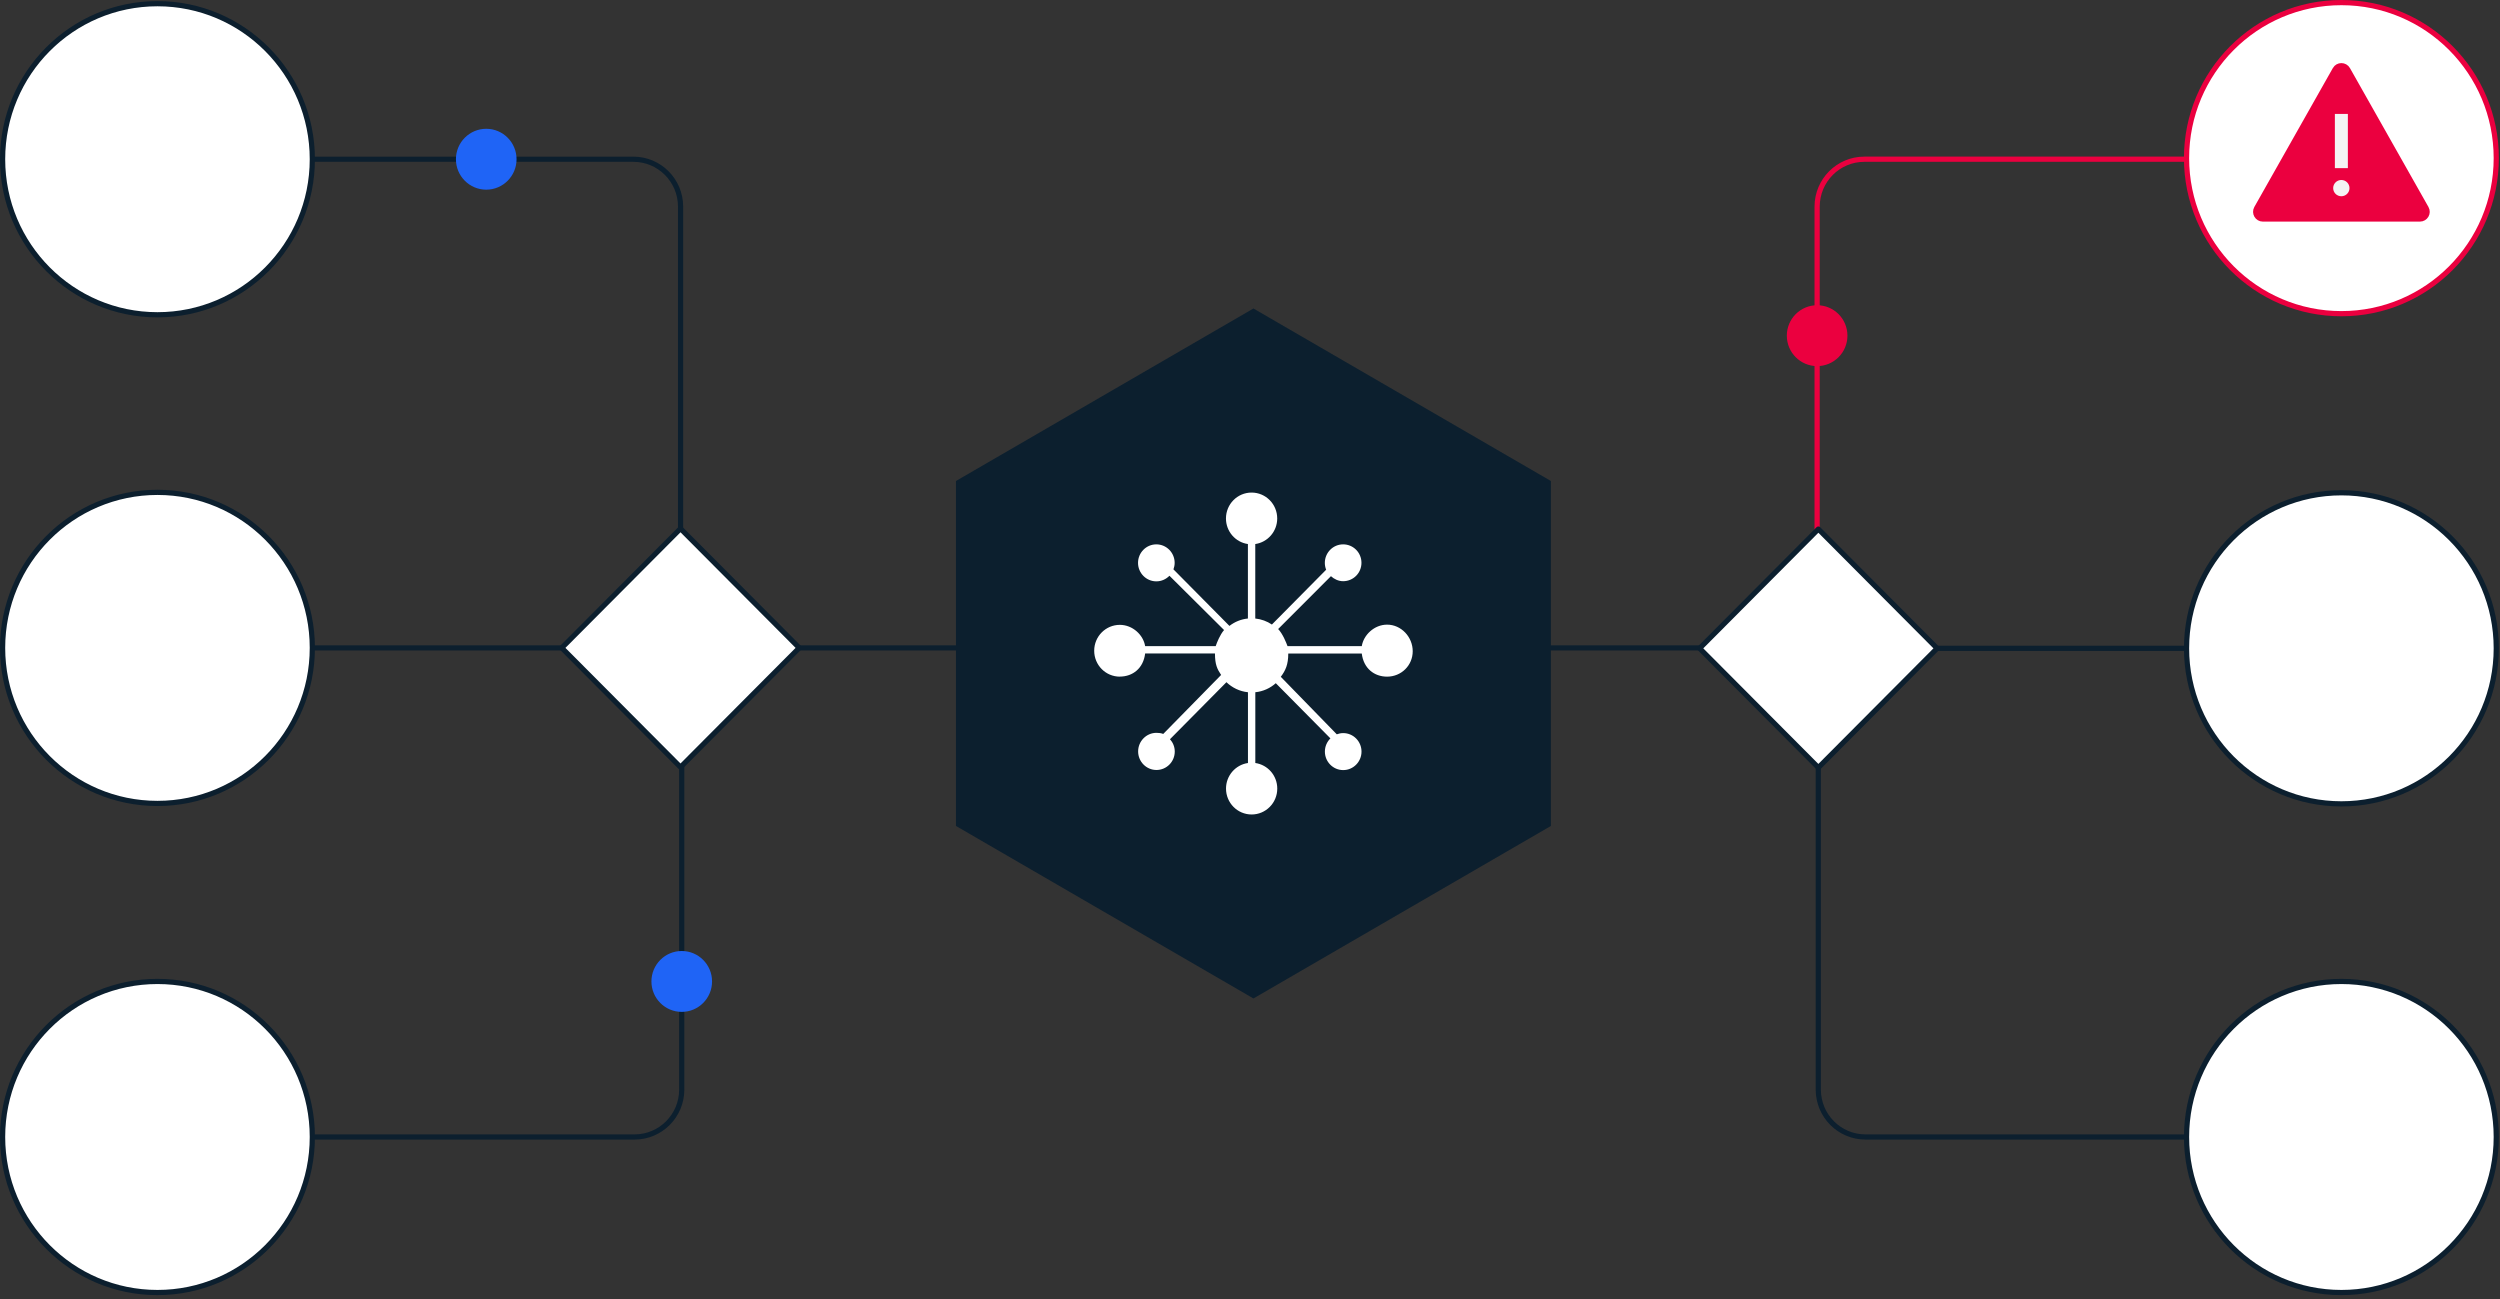
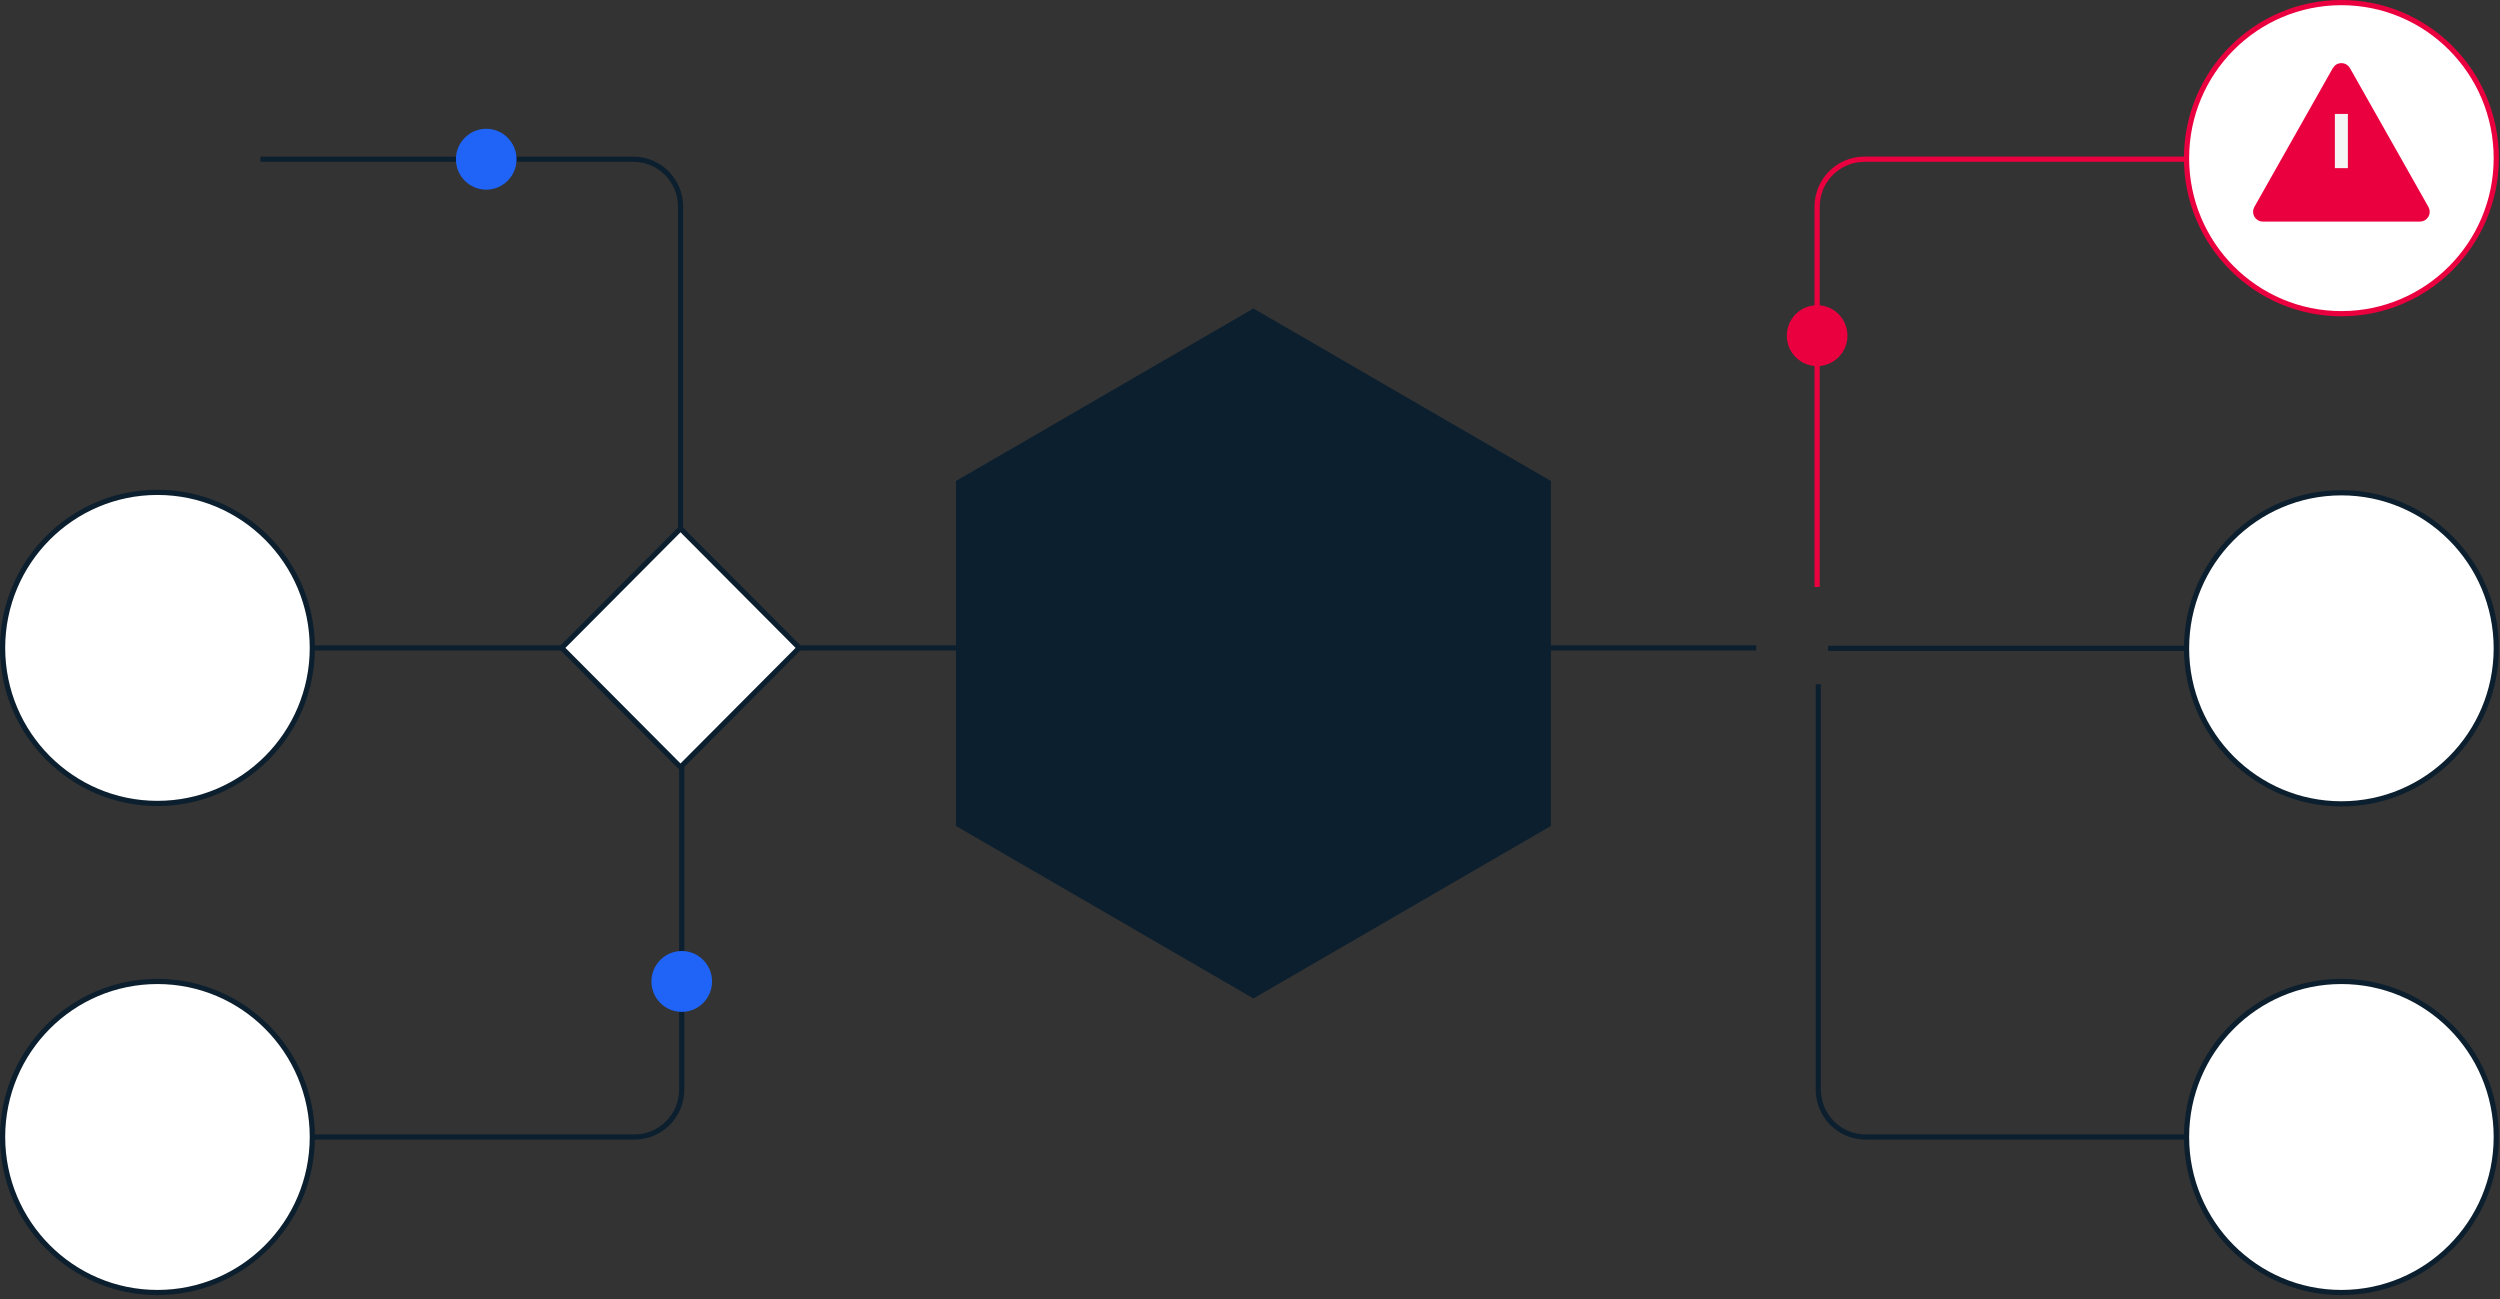
<svg xmlns="http://www.w3.org/2000/svg" width="481" height="250" viewBox="0 0 481 250" fill="none">
  <rect x="0" y="0" width="481" height="250" fill="#333333" stroke="none" />
  <path d="M140.167 124.656L230.283 124.656" stroke="#0C1F2E" stroke-linejoin="round" />
  <path d="M50.102 124.656L129.057 124.656" stroke="#0C1F2E" stroke-linejoin="round" />
  <path d="M430.68 124.736L351.725 124.736" stroke="#0C1F2E" stroke-linejoin="round" />
  <path d="M260.456 124.656L337.896 124.656" stroke="#0C1F2E" stroke-linejoin="round" />
  <path d="M50.102 218.757L122.085 218.757C127.097 218.757 131.167 214.679 131.167 209.635L131.167 136.455" stroke="#0C1F2E" stroke-linejoin="round" />
  <path d="M430.68 30.636L358.697 30.636C353.685 30.636 349.615 34.714 349.615 39.757L349.615 112.937" stroke="#EB003F" stroke-linejoin="round" />
  <path d="M50.102 30.637L121.862 30.637C126.874 30.637 130.944 34.714 130.944 39.758L130.944 117.749" stroke="#0C1F2E" stroke-linejoin="round" />
  <path d="M430.681 218.756L358.92 218.756C353.908 218.756 349.838 214.678 349.838 209.634L349.838 131.643" stroke="#0C1F2E" stroke-linejoin="round" />
  <path d="M30.296 188.83C13.84 188.83 0.5 202.228 0.5 218.756C0.5 235.284 13.84 248.683 30.296 248.683C46.752 248.683 60.092 235.284 60.092 218.756C60.092 202.228 46.752 188.83 30.296 188.83Z" fill="white" stroke="#0C1F2E" stroke-linejoin="round" />
  <path d="M30.296 94.73C13.84 94.73 0.5 108.128 0.5 124.656C0.5 141.184 13.84 154.582 30.296 154.582C46.752 154.582 60.092 141.184 60.092 124.656C60.092 108.128 46.752 94.73 30.296 94.73Z" fill="white" stroke="#0C1F2E" stroke-linejoin="round" />
  <path d="M450.486 154.663C466.942 154.663 480.282 141.265 480.282 124.737C480.282 108.209 466.942 94.81 450.486 94.81C434.031 94.81 420.691 108.209 420.691 124.737C420.691 141.265 434.031 154.663 450.486 154.663Z" fill="white" stroke="#0C1F2E" stroke-linejoin="round" />
-   <path d="M30.296 0.71C13.84 0.71 0.5 14.108 0.5 30.636C0.5 47.164 13.84 60.563 30.296 60.563C46.752 60.563 60.092 47.164 60.092 30.636C60.092 14.108 46.752 0.71 30.296 0.71Z" fill="white" stroke="#0C1F2E" stroke-linejoin="round" />
  <path d="M450.486 248.683C466.942 248.683 480.282 235.284 480.282 218.756C480.282 202.228 466.942 188.83 450.486 188.83C434.031 188.83 420.691 202.228 420.691 218.756C420.691 235.284 434.031 248.683 450.486 248.683Z" fill="white" stroke="#0C1F2E" stroke-linejoin="round" />
  <path d="M108.083 124.652L130.929 147.598L153.775 124.652L130.929 101.705L108.083 124.652Z" fill="white" stroke="#0C1F2E" stroke-linejoin="round" />
-   <path d="M372.7 124.741L349.853 101.794L327.007 124.741L349.853 147.687L372.7 124.741Z" fill="white" stroke="#0C1F2E" stroke-linejoin="round" />
  <path d="M183.927 92.543L183.927 158.914L241.16 192.105L298.392 158.914L298.392 92.543L241.16 59.353L183.927 92.543Z" fill="#0C1F2E" />
-   <path fill-rule="evenodd" clip-rule="evenodd" d="M215.454 130.177C217.935 130.177 219.99 128.581 220.324 125.733L233.759 125.733C233.759 127.869 234.194 128.733 234.943 129.862L223.807 141.21C223.402 141.047 222.956 140.997 222.501 140.997C220.557 140.997 218.977 142.613 218.977 144.576C218.977 146.538 220.557 148.145 222.501 148.145C224.445 148.145 226.024 146.559 226.024 144.596C226.024 143.681 225.67 142.857 225.103 142.227L235.966 131.255C237.07 132.313 238.507 133.024 240.107 133.187L240.107 146.803C237.717 147.149 235.885 149.223 235.885 151.725C235.885 154.48 238.092 156.707 240.815 156.707C243.539 156.707 245.746 154.48 245.746 151.725C245.746 149.213 243.914 147.149 241.524 146.803L241.524 133.187C243.033 133.035 244.389 132.404 245.463 131.448L255.972 142.064C255.313 142.715 254.908 143.61 254.908 144.606C254.908 146.569 256.488 148.165 258.432 148.165C260.376 148.165 261.955 146.569 261.955 144.606C261.955 142.644 260.376 141.047 258.432 141.047C257.996 141.047 257.581 141.139 257.197 141.281L246.424 130.218C247.325 129.018 247.862 127.879 247.862 125.744L262.006 125.744C262.35 128.591 264.395 130.187 266.875 130.187C269.599 130.187 271.806 128.042 271.806 125.296C271.806 122.551 269.599 120.181 266.875 120.181C264.395 120.181 262.34 122.185 262.006 124.32L247.72 124.32C247.457 123.608 246.809 121.971 245.918 121.025L256.073 110.857C256.7 111.426 257.521 111.823 258.422 111.823C260.365 111.823 261.945 110.257 261.945 108.284C261.945 106.311 260.365 104.735 258.422 104.735C256.478 104.735 254.898 106.332 254.898 108.294C254.898 108.762 254.989 109.209 255.151 109.616L244.713 120.161C243.782 119.531 242.688 119.124 241.514 119.002L241.514 104.674C243.903 104.328 245.736 102.254 245.736 99.752C245.736 96.997 243.529 94.77 240.805 94.77C238.082 94.77 235.875 96.997 235.875 99.752C235.875 102.264 237.707 104.328 240.097 104.674L240.097 119.002C238.77 119.134 237.555 119.642 236.543 120.425L225.771 109.545C225.913 109.158 226.004 108.742 226.004 108.294C226.004 106.332 224.424 104.735 222.48 104.735C220.537 104.735 218.957 106.332 218.957 108.294C218.957 110.257 220.537 111.853 222.48 111.853C223.473 111.853 224.353 111.436 225.001 110.775L235.51 121.219C234.721 122.134 234.144 123.598 233.901 124.31L220.324 124.31C219.98 122.174 217.935 120.222 215.454 120.222C212.731 120.222 210.524 122.449 210.524 125.205C210.524 127.96 212.731 130.187 215.454 130.187L215.454 130.177Z" fill="white" />
  <path d="M131.167 182.973C127.946 182.973 125.335 185.596 125.335 188.83C125.335 192.065 127.946 194.687 131.167 194.687C134.388 194.687 136.999 192.065 136.999 188.83C136.999 185.596 134.388 182.973 131.167 182.973Z" fill="#1F64F6" />
  <path d="M349.615 58.725C346.395 58.725 343.784 61.347 343.784 64.582C343.784 67.817 346.395 70.439 349.615 70.439C352.836 70.439 355.447 67.817 355.447 64.582C355.447 61.347 352.836 58.725 349.615 58.725Z" fill="#EB003F" />
  <path d="M93.552 24.779C90.332 24.779 87.721 27.401 87.721 30.636C87.721 33.871 90.332 36.493 93.552 36.493C96.773 36.493 99.384 33.871 99.384 30.636C99.384 27.401 96.773 24.779 93.552 24.779Z" fill="#1F64F6" />
  <path d="M450.486 0.5C434.031 0.5 420.691 13.899 420.691 30.426C420.691 46.954 434.031 60.353 450.486 60.353C466.942 60.353 480.282 46.954 480.282 30.426C480.282 13.899 466.942 0.5 450.486 0.5Z" fill="white" stroke="#EB003F" stroke-linejoin="round" />
  <path d="M465.578 42.139H435.379C434.315 42.139 433.651 40.995 434.167 40.07L449.272 13.348C449.799 12.403 451.159 12.403 451.696 13.348L466.801 40.07C467.328 40.995 466.653 42.139 465.589 42.139H465.578Z" fill="#EB003F" stroke="#EB003F" stroke-miterlimit="10" />
  <path d="M451.728 21.919H449.23V32.35H451.728V21.919Z" fill="#F4F4F4" />
-   <path d="M450.474 37.759C451.341 37.759 452.044 37.059 452.044 36.194C452.044 35.33 451.341 34.629 450.474 34.629C449.606 34.629 448.903 35.33 448.903 36.194C448.903 37.059 449.606 37.759 450.474 37.759Z" fill="#F4F4F4" />
</svg>